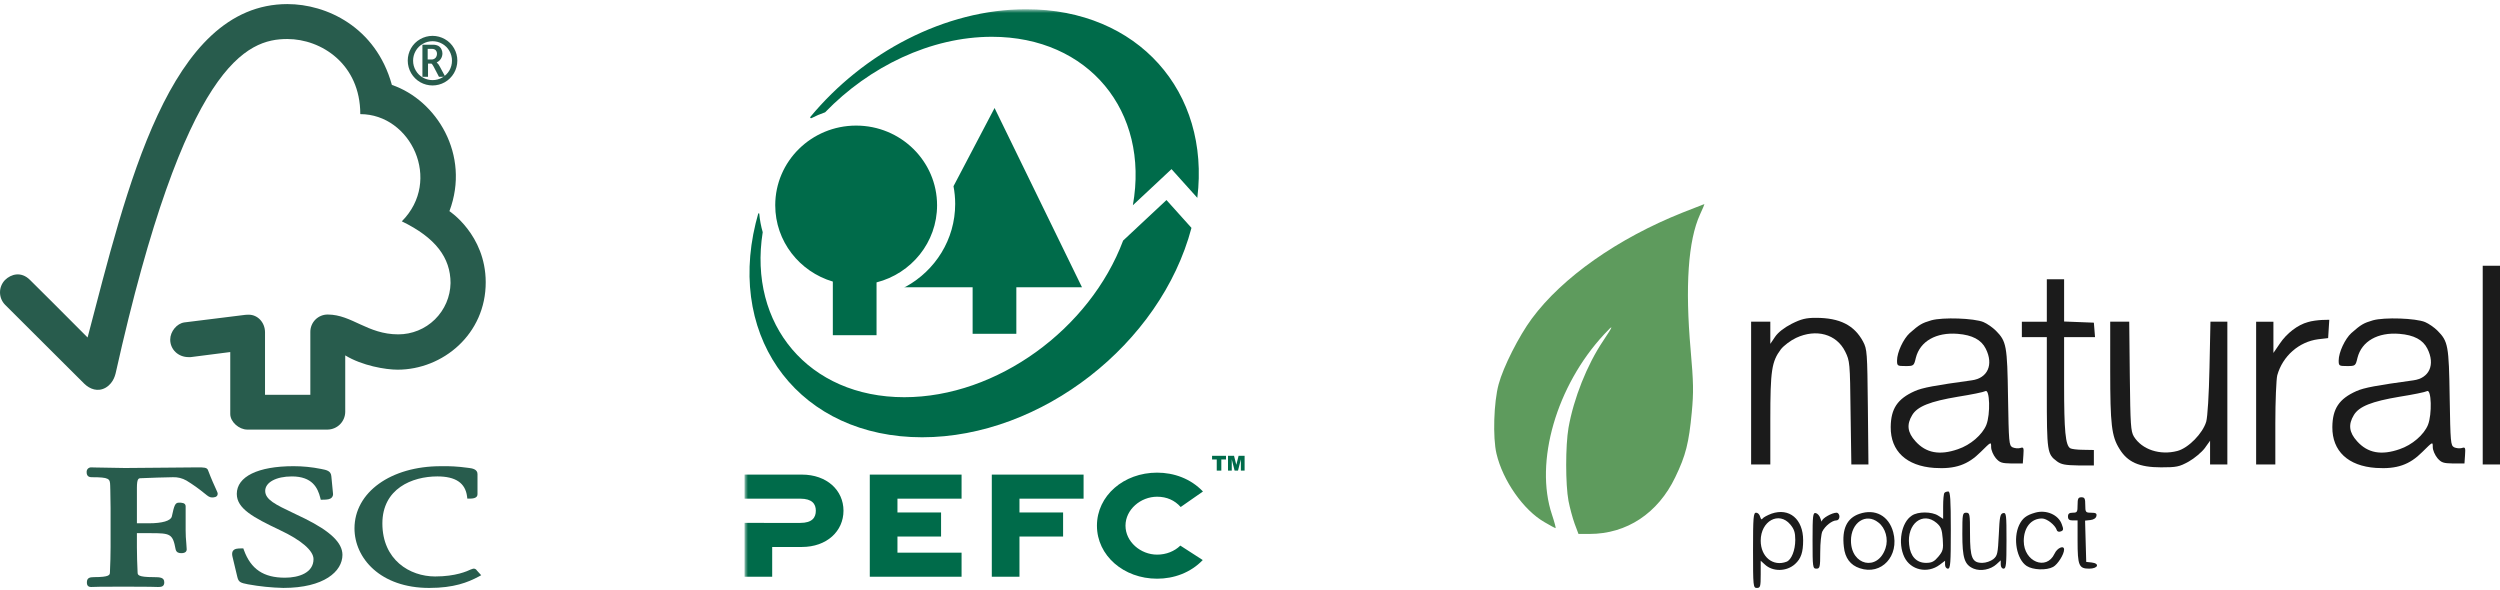
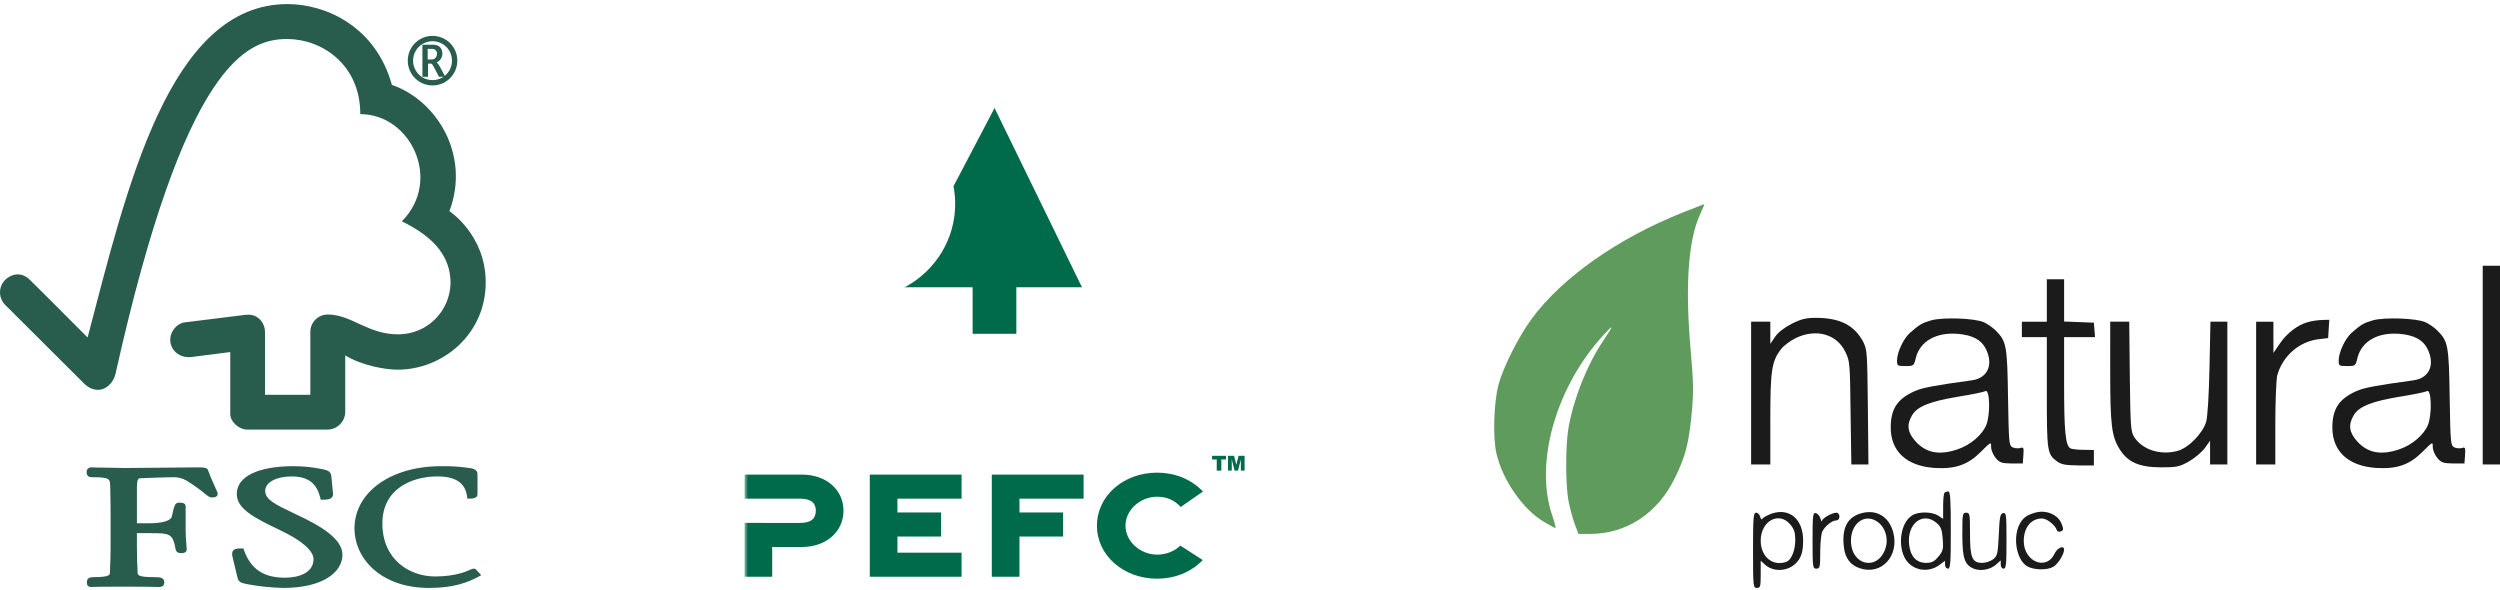
<svg xmlns="http://www.w3.org/2000/svg" width="483" viewBox="0 0 483 114" height="114" fill="none">
  <clipPath id="a">
    <path d="m0 0h483v113.589h-483z" />
  </clipPath>
  <clipPath id="b">
    <path d="m141.169 0h100.18v113.589h-100.18z" />
  </clipPath>
  <mask y="1" x="143" width="98" maskUnits="userSpaceOnUse" height="121" id="c">
    <path fill="#fff" d="m143.842 121.256h96.615v-119.471h-96.615z" />
  </mask>
  <mask y="1" x="143" width="98" maskUnits="userSpaceOnUse" height="121" id="d">
-     <path fill="#fff" d="m143.842 121.256h96.612v-119.471h-96.612z" />
-   </mask>
+     </mask>
  <g clip-path="url(#a)">
    <path fill="#285c4d" d="m45.75 95.431c0 2.826 3.156 4.525 8.338 6.989 4.118 1.932 6.483 3.969 6.483 5.601 0 2.65-2.852 3.589-5.522 3.589-4.133 0-6.576-1.645-7.925-5.341l-.113-.317h-.334c-.734 0-1.313.03-1.637.437-.285.37-.204.863-.079 1.345-.008-.012.908 3.795.908 3.795.241.926.573 1.076 2.049 1.361 2.251.409 4.53.642 6.817.696 7.897 0 11.427-3.208 11.427-6.39 0-2.312-2.296-4.536-7.244-6.995l-2.253-1.085c-3.386-1.612-5.427-2.579-5.427-4.274 0-1.647 2.114-2.797 5.152-2.797 3.946 0 5.004 2.207 5.488 4.131l.091.366h.38c.88 0 1.434-.069 1.758-.431.096-.108.166-.237.205-.377s.046-.286.021-.428l-.316-3.289c-.087-1.048-.892-1.208-2.005-1.424-1.75-.351-3.53-.528-5.314-.526-6.853 0-10.95 2.005-10.95 5.365z" />
    <path fill="#285c4d" d="m68.488 102.085c0 5.713 4.96 11.504 14.443 11.504 4.784 0 7.484-1.092 9.489-2.16l.548-.296-.886-.97.046.048c-.068-.121-.17-.219-.294-.282-.124-.062-.264-.086-.402-.068l-.463.156c-.72.336-2.915 1.355-6.898 1.355-4.909 0-10.195-3.202-10.195-10.247 0-6.706 5.729-9.081 10.622-9.081 3.524 0 5.397 1.26 5.737 3.86l.049.427h.439c.415 0 1.529 0 1.529-.834v-3.916c0-.955-1.1-1.098-1.572-1.163l-.457-.057c-1.679-.233-3.373-.33-5.067-.291-9.657 0-16.668 5.051-16.668 12.015z" />
    <path fill="#285c4d" d="m32.721 90.345-8.542.073-5.704-.099-.866-.022c-.117-.003-.234.018-.342.062-.109.044-.207.11-.289.194-.082.084-.145.184-.186.294s-.059.227-.053.344c0 .245 0 1.005.941 1.005 3.445 0 3.568.287 3.607 1.602l.024.836.052 3.516v7.581c0 1.26-.043 3.257-.125 4.867-.02.463-.049.902-3.089.902-.848 0-1.363.168-1.363 1.012 0 .247 0 .896.823.896l.196-.008c.36-.018 1.327-.061 6.083-.061 5.065 0 6.089.051 6.423.061l.188.008c.663 0 1.238-.071 1.238-.896 0-.943-.775-1.012-2.057-1.012-3.056 0-3.075-.439-3.095-.894-.075-1.48-.136-3.483-.136-4.875v-2.726h2.555c3.922 0 4.365.103 4.926 3.129.152.655.678.736 1.117.736.922 0 1.024-.504 1.024-.728l-.073-1.125c-.087-.85-.131-1.704-.132-2.559v-4.644c0-.702-.834-.702-1.282-.702-.744 0-.916.475-1.388 2.67-.208.838-1.825 1.317-4.436 1.317h-2.31v-6.821c0-1.857.33-1.869.74-1.887 1.497-.065 5.134-.194 6.224-.194.912-.031 1.815.192 2.607.645 1.235.754 2.416 1.595 3.534 2.514.585.475.914.752 1.4.752.273 0 1.102 0 1.102-.712 0-.172-.069-.338-.338-.922-.318-.698-.856-1.857-1.525-3.621-.186-.556-.835-.556-2.033-.556z" />
    <path fill="#285c4d" d="m85.976 14.739-.998-1.861c-.149-.31-.357-.589-.612-.819.335-.151.618-.397.815-.707.191-.307.293-.662.295-1.024.002-.3-.073-.595-.216-.858-.134-.255-.337-.468-.587-.612-.338-.162-.712-.236-1.087-.215h-1.975v6.189h1.081v-2.548h.644c.02 0 .128.028.427.559 0-.002.197.374.197.374l.827 1.581.016.033h1.223zm-2.698-3.249h-.65v-2.054h.709c.238-.02.477.027.689.138.126.088.229.205.297.343.07.144.105.303.102.463.001.275-.087.543-.252.764-.11.126-.249.223-.405.283-.156.06-.324.082-.49.063z" />
    <path fill="#285c4d" d="m87.717 9.322c-.419-.734-1.028-1.34-1.763-1.756-.727-.418-1.551-.638-2.389-.638s-1.662.22-2.389.638c-.736.415-1.346 1.022-1.764 1.757-.418.73-.638 1.558-.636 2.399.002.848.227 1.68.654 2.412.427.733 1.039 1.339 1.775 1.759.721.405 1.533.617 2.36.617s1.639-.212 2.36-.617c.737-.419 1.351-1.026 1.778-1.758.427-.733.653-1.565.655-2.413.002-.843-.219-1.671-.64-2.4zm-.393 2.405c.002.665-.173 1.318-.507 1.892-.334.575-.816 1.049-1.395 1.376-.567.317-1.206.483-1.856.483-.65 0-1.289-.167-1.856-.484-.575-.321-1.052-.79-1.381-1.36-.343-.577-.523-1.237-.52-1.909-.002-.662.171-1.312.501-1.886.326-.576.803-1.052 1.379-1.376.571-.329 1.218-.502 1.877-.502s1.306.173 1.876.501c.577.325 1.054.801 1.38 1.377.331.574.503 1.225.501 1.887z" />
    <path fill="#285c4d" d="m55.556.788c-22.967 0-31.078 35.701-38.634 64.415-2.727-2.763-11.13-11.14-11.14-11.13-1.691-1.673-3.631-1.137-4.822.03-.616.639-.96 1.492-.96 2.379 0 .887.344 1.74.96 2.379.067.059 11.386 11.352 15.305 15.26 1.08 1.054 2.64 1.669 4.191.756 1.622-.987 1.847-2.757 1.885-2.757 13.411-60.102 25.404-64.582 33.18-64.582 6.546 0 14.087 4.836 14.087 14.512 9.768 0 15.881 12.816 8.022 20.713 6.516 3.15 9.414 7.029 9.414 11.927-.047 2.646-1.132 5.168-3.021 7.022s-4.432 2.89-7.079 2.886c-5.947 0-8.975-3.819-13.614-3.831-.444-.005-.884.079-1.295.247s-.785.415-1.099.729-.563.687-.731 1.098c-.168.411-.253.851-.249 1.295v12.137h-8.755v-12.09c-.014-1.897-1.414-3.384-3.147-3.384-.032 0-.752.018-.732.038l-11.718 1.456c-1.418.2-2.719 1.734-2.719 3.33 0 1.863 1.519 3.396 3.599 3.374.193.016.388.006.579-.03-.018 0 7.422-.951 7.422-.951v11.977c0 1.525 1.717 2.998 3.261 3.002h15.566c.895-.017 1.749-.382 2.38-1.016.632-.634.992-1.489 1.006-2.385v-10.935c3.261 1.992 7.786 2.763 10.116 2.763 8.728 0 17.067-6.867 17.026-16.933-.034-9.141-7.011-13.694-7.011-13.694 4.1-10.917-2.525-21.456-11.117-24.391-3.107-11.257-12.726-15.614-20.155-15.614z" />
    <g fill="#006b4a" clip-path="url(#b)">
      <g mask="url(#c)">
        <path d="m154.601 96.342-10.759.002v-4.653h11.069c4.861 0 8.051 3.048 8.051 6.977 0 3.929-3.19 7.007-8.051 7.007h-5.724v5.751h-5.345v-10.403l10.759.003c2.325 0 3.017-1.038 3.017-2.358 0-1.288-.692-2.326-3.017-2.326z" />
        <path d="m168.043 111.426v-19.735h17.732v4.651h-12.387v2.67h8.425v4.652h-8.425v3.111h12.387v4.65z" />
        <path d="m191.616 111.426v-19.735h17.732v4.651h-12.387v2.67h8.428v4.652h-8.428v7.761z" />
        <path d="m232.372 108.202c-2.364 2.455-5.574 3.603-8.818 3.603-6.455 0-11.625-4.464-11.625-10.246 0-5.781 5.17-10.245 11.625-10.245 3.26 0 6.489 1.161 8.856 3.641l-4.302 2.998c-1.154-1.3-2.708-1.988-4.554-1.988-3.19 0-6.109 2.485-6.109 5.594 0 3.11 2.919 5.595 6.109 5.595 1.765 0 3.369-.653 4.485-1.746z" />
        <path d="m209.037 55.497h-12.68v8.995h-8.446v-8.995h-13.228l.3-.099c5.702-3.127 9.558-9.121 9.558-16.002 0-1.169-.113-2.313-.324-3.422l7.931-15.107z" />
      </g>
      <g mask="url(#d)">
        <path d="m149.775 39.659c0-8.503 7.001-15.394 15.634-15.394 8.634 0 15.633 6.892 15.633 15.394 0 7.162-4.968 13.182-11.695 14.9v10.197h-8.445v-10.354c-6.437-1.905-11.127-7.785-11.127-14.743z" />
        <path d="m145.993 43.135c.151-.62.315-1.237.492-1.849 0 0 .025-.068.096-.074.115-.009.108.074.108.074.109 1.226.336 2.421.668 3.57-2.832 17.855 8.897 31.884 27.352 31.884 17.891 0 35.873-13.183 42.28-30.262l8.373-7.827 4.831 5.376c-5.934 22.425-29.026 40.456-52.035 40.456-23.315 0-37.717-18.509-32.165-41.348zm72.878-3.482c3.234-18.172-8.557-32.545-27.24-32.545-11.822 0-23.683 5.758-32.219 14.589-.912.311-1.794.688-2.637 1.127 0 0-.108.062-.202-.042-.082-.091-.023-.181-.023-.181 10.301-12.437 26.024-20.816 41.707-20.816 21.618 0 35.57 15.917 33.064 36.439l-4.988-5.549z" />
      </g>
      <path d="m234.173 88.062h2.691v.708h-.904v2.152h-.885v-2.152h-.902z" />
      <path d="m237.25 88.062h1.165l.44 1.741.439-1.741h1.162v2.861h-.722v-2.182l-.552 2.182h-.659l-.548-2.182v2.182h-.725z" />
    </g>
    <path fill="#5e9b5d" d="m325.107 41.059c-12.54 4.995-23.261 12.524-29.16 20.5-2.486 3.355-5.528 9.356-6.418 12.71-.928 3.429-1.15 10.25-.408 13.381 1.224 5.218 5.231 10.921 9.275 13.232 1.075.633 2.04 1.155 2.151 1.155.074 0-.222-1.155-.705-2.609-3.413-10.176.854-24.898 10.091-34.85 1.892-2.05 1.855-1.789-.222 1.305-3.08 4.585-5.676 11.07-6.678 16.773-.594 3.466-.594 10.921 0 14.127.26 1.305.779 3.28 1.187 4.399l.742 1.975h2.152c7.16 0 13.207-3.988 16.546-10.958 2.04-4.212 2.634-6.635 3.19-12.524.371-3.951.334-5.74-.222-12.114-1.076-12.226-.483-21.097 1.817-26.129.52-1.118.891-2.013.854-2.013s-1.929.746-4.192 1.64z" />
    <g fill="#1b1b1b">
      <path d="m479.661 70.538v19.196h1.67 1.669v-19.196-19.196h-1.669-1.67z" />
      <path d="m395.446 58.053v4.1h-2.412-2.411v1.491 1.491h2.411 2.412v10.697c0 11.517.074 11.89 1.966 13.306.816.596 1.595.746 4.081.783h3.042v-1.491-1.491l-2.077-.037c-1.151 0-2.264-.149-2.486-.298-.928-.559-1.187-3.355-1.187-12.263v-9.207h3.005 2.968l-.112-1.416-.111-1.379-2.857-.112-2.893-.112v-4.063-4.1h-1.67-1.669z" />
      <path d="m346.144 62.561c-1.447.745-2.597 1.64-3.19 2.497l-.928 1.379v-2.162-2.124h-1.855-1.855v13.791 13.791h1.855 1.855v-8.685c0-9.505.26-11.182 2.041-13.568.556-.708 1.892-1.714 2.93-2.199 3.896-1.826 7.828-.745 9.498 2.646.89 1.826.927 2.05 1.038 11.816l.149 9.989h1.669 1.633l-.112-11.107c-.111-10.623-.148-11.145-.927-12.636-1.707-3.168-4.489-4.585-9.126-4.585-1.892 0-2.82.224-4.675 1.155z" />
      <path d="m373.112 61.888c-1.78.522-2.3.82-4.155 2.46-1.224 1.118-2.448 3.727-2.448 5.293 0 1.044.074 1.081 1.632 1.081 1.595 0 1.632-.037 2.003-1.603.817-3.205 3.933-4.957 8.088-4.622 2.819.224 4.563 1.155 5.416 2.87 1.558 3.094.371 5.703-2.708 6.113-7.049.969-9.534 1.416-11.018 2.087-3.339 1.491-4.6 3.392-4.637 6.933-.038 4.659 3.042 7.529 8.421 7.902 4.044.261 6.492-.596 8.978-3.094 2.003-1.976 2.003-2.013 2.003-.932 0 .596.408 1.528.89 2.125.78.894 1.151 1.006 3.043 1.044h2.188l.112-1.603c.111-1.491.037-1.603-.631-1.379-.408.112-1.076.037-1.484-.149-.668-.373-.705-.932-.853-9.617-.149-10.064-.297-10.847-2.375-12.934-.593-.596-1.669-1.342-2.374-1.64-1.781-.746-7.865-.969-10.091-.336zm10.648 20.202c-.779 1.901-3.042 3.876-5.491 4.696-3.524 1.23-6.158.746-8.199-1.528-1.558-1.715-1.743-3.243-.63-5.069 1.001-1.677 3.487-2.646 8.829-3.541 2.597-.41 4.971-.895 5.305-1.081.853-.484 1.002 4.473.186 6.523z" />
      <path d="m458.437 61.888c-1.781.522-2.301.82-4.156 2.46-1.224 1.118-2.448 3.727-2.448 5.293 0 1.044.074 1.081 1.632 1.081 1.596 0 1.633-.037 2.004-1.603.816-3.205 3.932-4.957 8.087-4.622 2.82.224 4.563 1.155 5.417 2.87 1.558 3.094.371 5.703-2.709 6.113-7.048.969-9.534 1.416-11.018 2.087-3.339 1.491-4.6 3.392-4.637 6.933-.037 4.659 3.042 7.529 8.421 7.902 4.044.261 6.492-.596 8.978-3.094 2.003-1.976 2.003-2.013 2.003-.932 0 .596.408 1.528.891 2.125.779.894 1.15 1.006 3.042 1.044h2.189l.111-1.603c.111-1.491.037-1.603-.631-1.379-.408.112-1.076.037-1.484-.149-.668-.373-.705-.932-.853-9.617-.148-10.064-.297-10.847-2.374-12.934-.594-.596-1.67-1.342-2.375-1.64-1.78-.746-7.865-.969-10.09-.336zm10.647 20.202c-.779 1.901-3.042 3.876-5.491 4.696-3.524 1.23-6.158.746-8.199-1.528-1.558-1.715-1.743-3.243-.63-5.069 1.001-1.677 3.487-2.646 8.829-3.541 2.597-.41 4.971-.895 5.305-1.081.854-.484 1.002 4.473.186 6.523z" />
      <path d="m445.901 62.226c-1.966.522-4.118 2.162-5.453 4.175l-1.224 1.789v-3.019-3.019h-1.67-1.669v13.791 13.791h1.855 1.855v-7.939c0-4.324.185-8.536.371-9.281 1.038-3.727 4.192-6.486 7.902-6.97l1.929-.224.111-1.789.111-1.752-1.409.037c-.779.037-2.004.186-2.709.41z" />
      <path d="m407.693 71.616c0 10.399.26 12.673 1.781 15.096 1.558 2.572 3.821 3.578 8.05 3.578 3.005 0 3.525-.112 5.343-1.118 1.113-.634 2.485-1.789 3.079-2.572l1.039-1.454v2.274 2.311h1.669 1.67v-13.791-13.791h-1.633-1.632l-.186 8.834c-.111 5.405-.371 9.505-.63 10.474-.668 2.274-3.451 5.106-5.565 5.665-3.376.895-6.863-.261-8.422-2.796-.593-1.006-.667-2.199-.779-11.666l-.111-10.511h-1.855-1.818z" />
      <path d="m375.673 95.217c-.148.112-.259 1.305-.259 2.646v2.385l-.965-.633c-1.224-.783-3.895-.82-5.082 0-2.041 1.304-2.746 5.33-1.447 8.014 1.224 2.534 4.489 3.242 6.826 1.491l1.039-.783v.783c0 .41.259.745.556.745.482 0 .557-1.081.557-7.455 0-5.963-.112-7.454-.483-7.454-.297 0-.63.112-.742.261zm-1.521 5.814c.853.746 1.039 1.268 1.187 3.094.149 2.013.037 2.348-.853 3.429-.779.932-1.261 1.193-2.374 1.193-1.855 0-3.042-1.268-3.265-3.504-.482-4.063 2.634-6.486 5.305-4.212z" />
-       <path d="m401.389 97.563c0 1.342-.074 1.491-.927 1.491-.668 0-.928.186-.928.746 0 .559.26.746.928.746h.927v3.951c0 4.771.26 5.367 2.226 5.367 1.744 0 2.115-1.006.482-1.192l-1.038-.112-.112-3.989-.111-3.988 1.039-.112c.63-.074 1.076-.372 1.15-.782.111-.485-.112-.634-1.002-.634-1.076 0-1.15-.074-1.15-1.491 0-1.23-.111-1.491-.742-1.491s-.742.261-.742 1.491z" />
      <path d="m342.247 99.24c-.779.298-1.558.708-1.707.931-.185.299-.333.15-.482-.335-.111-.447-.445-.783-.779-.783-.519 0-.593.857-.593 7.269 0 7.007.037 7.268.742 7.268.667 0 .741-.261.741-2.609v-2.647l.78.709c1.521 1.453 4.229 1.416 5.861-.075 1.15-1.044 1.558-2.274 1.558-4.585 0-4.1-2.671-6.336-6.121-5.143zm3.636 2.087c.742.894.964 1.528.964 2.982 0 2.013-.742 3.839-1.669 4.212-2.634 1.006-5.009-.932-5.009-4.063 0-3.802 3.525-5.74 5.714-3.131z" />
      <path d="m359.238 99.274c-2.411.82-3.413 2.908-3.005 6.374.223 2.162 1.261 3.541 3.079 4.137 4.192 1.417 7.68-2.385 6.455-6.97-.853-3.168-3.487-4.584-6.529-3.541zm3.673 1.678c1.373 1.043 1.966 3.205 1.373 4.957-1.484 4.51-6.678 3.392-6.678-1.454 0-3.503 2.893-5.442 5.305-3.503z" />
      <path d="m393.18 99.053c-1.707.484-2.449 1.081-3.079 2.385-1.225 2.609-.483 6.635 1.446 7.902 1.188.783 3.822.895 5.12.187.89-.485 2.115-2.423 2.115-3.355 0-.895-1.336-.335-1.855.82-1.558 3.317-5.936 1.528-5.936-2.46 0-2.609 1.41-4.361 3.524-4.361.928 0 2.523 1.23 2.857 2.236.074.299.408.41.779.261.519-.186.557-.41.186-1.379-.631-1.826-3.005-2.87-5.157-2.236z" />
      <path d="m350.186 104.421c0 5.181.037 5.442.742 5.442.667 0 .741-.261.741-3.205 0-1.752.186-3.541.409-3.988.556-1.081 1.855-2.088 2.671-2.125.371 0 .63-.298.63-.746 0-.41-.259-.746-.556-.746-.89 0-2.783 1.081-2.82 1.603-.037.223-.148.037-.296-.485-.149-.522-.557-.969-.891-1.043-.556-.112-.63.373-.63 5.292z" />
      <path d="m379.122 103.154c0 4.659.408 5.963 2.189 6.709 1.373.559 3.265.186 4.415-.857l.816-.746v.783c0 .484.222.82.556.82.483 0 .557-.857.557-5.442 0-4.957-.037-5.405-.631-5.293-.594.112-.705.708-.853 4.138-.186 3.69-.26 4.1-1.076 4.771-.482.372-1.41.708-2.115.708-1.966 0-2.374-.969-2.374-5.666 0-3.764-.037-4.025-.742-4.025s-.742.261-.742 4.1z" />
    </g>
  </g>
</svg>